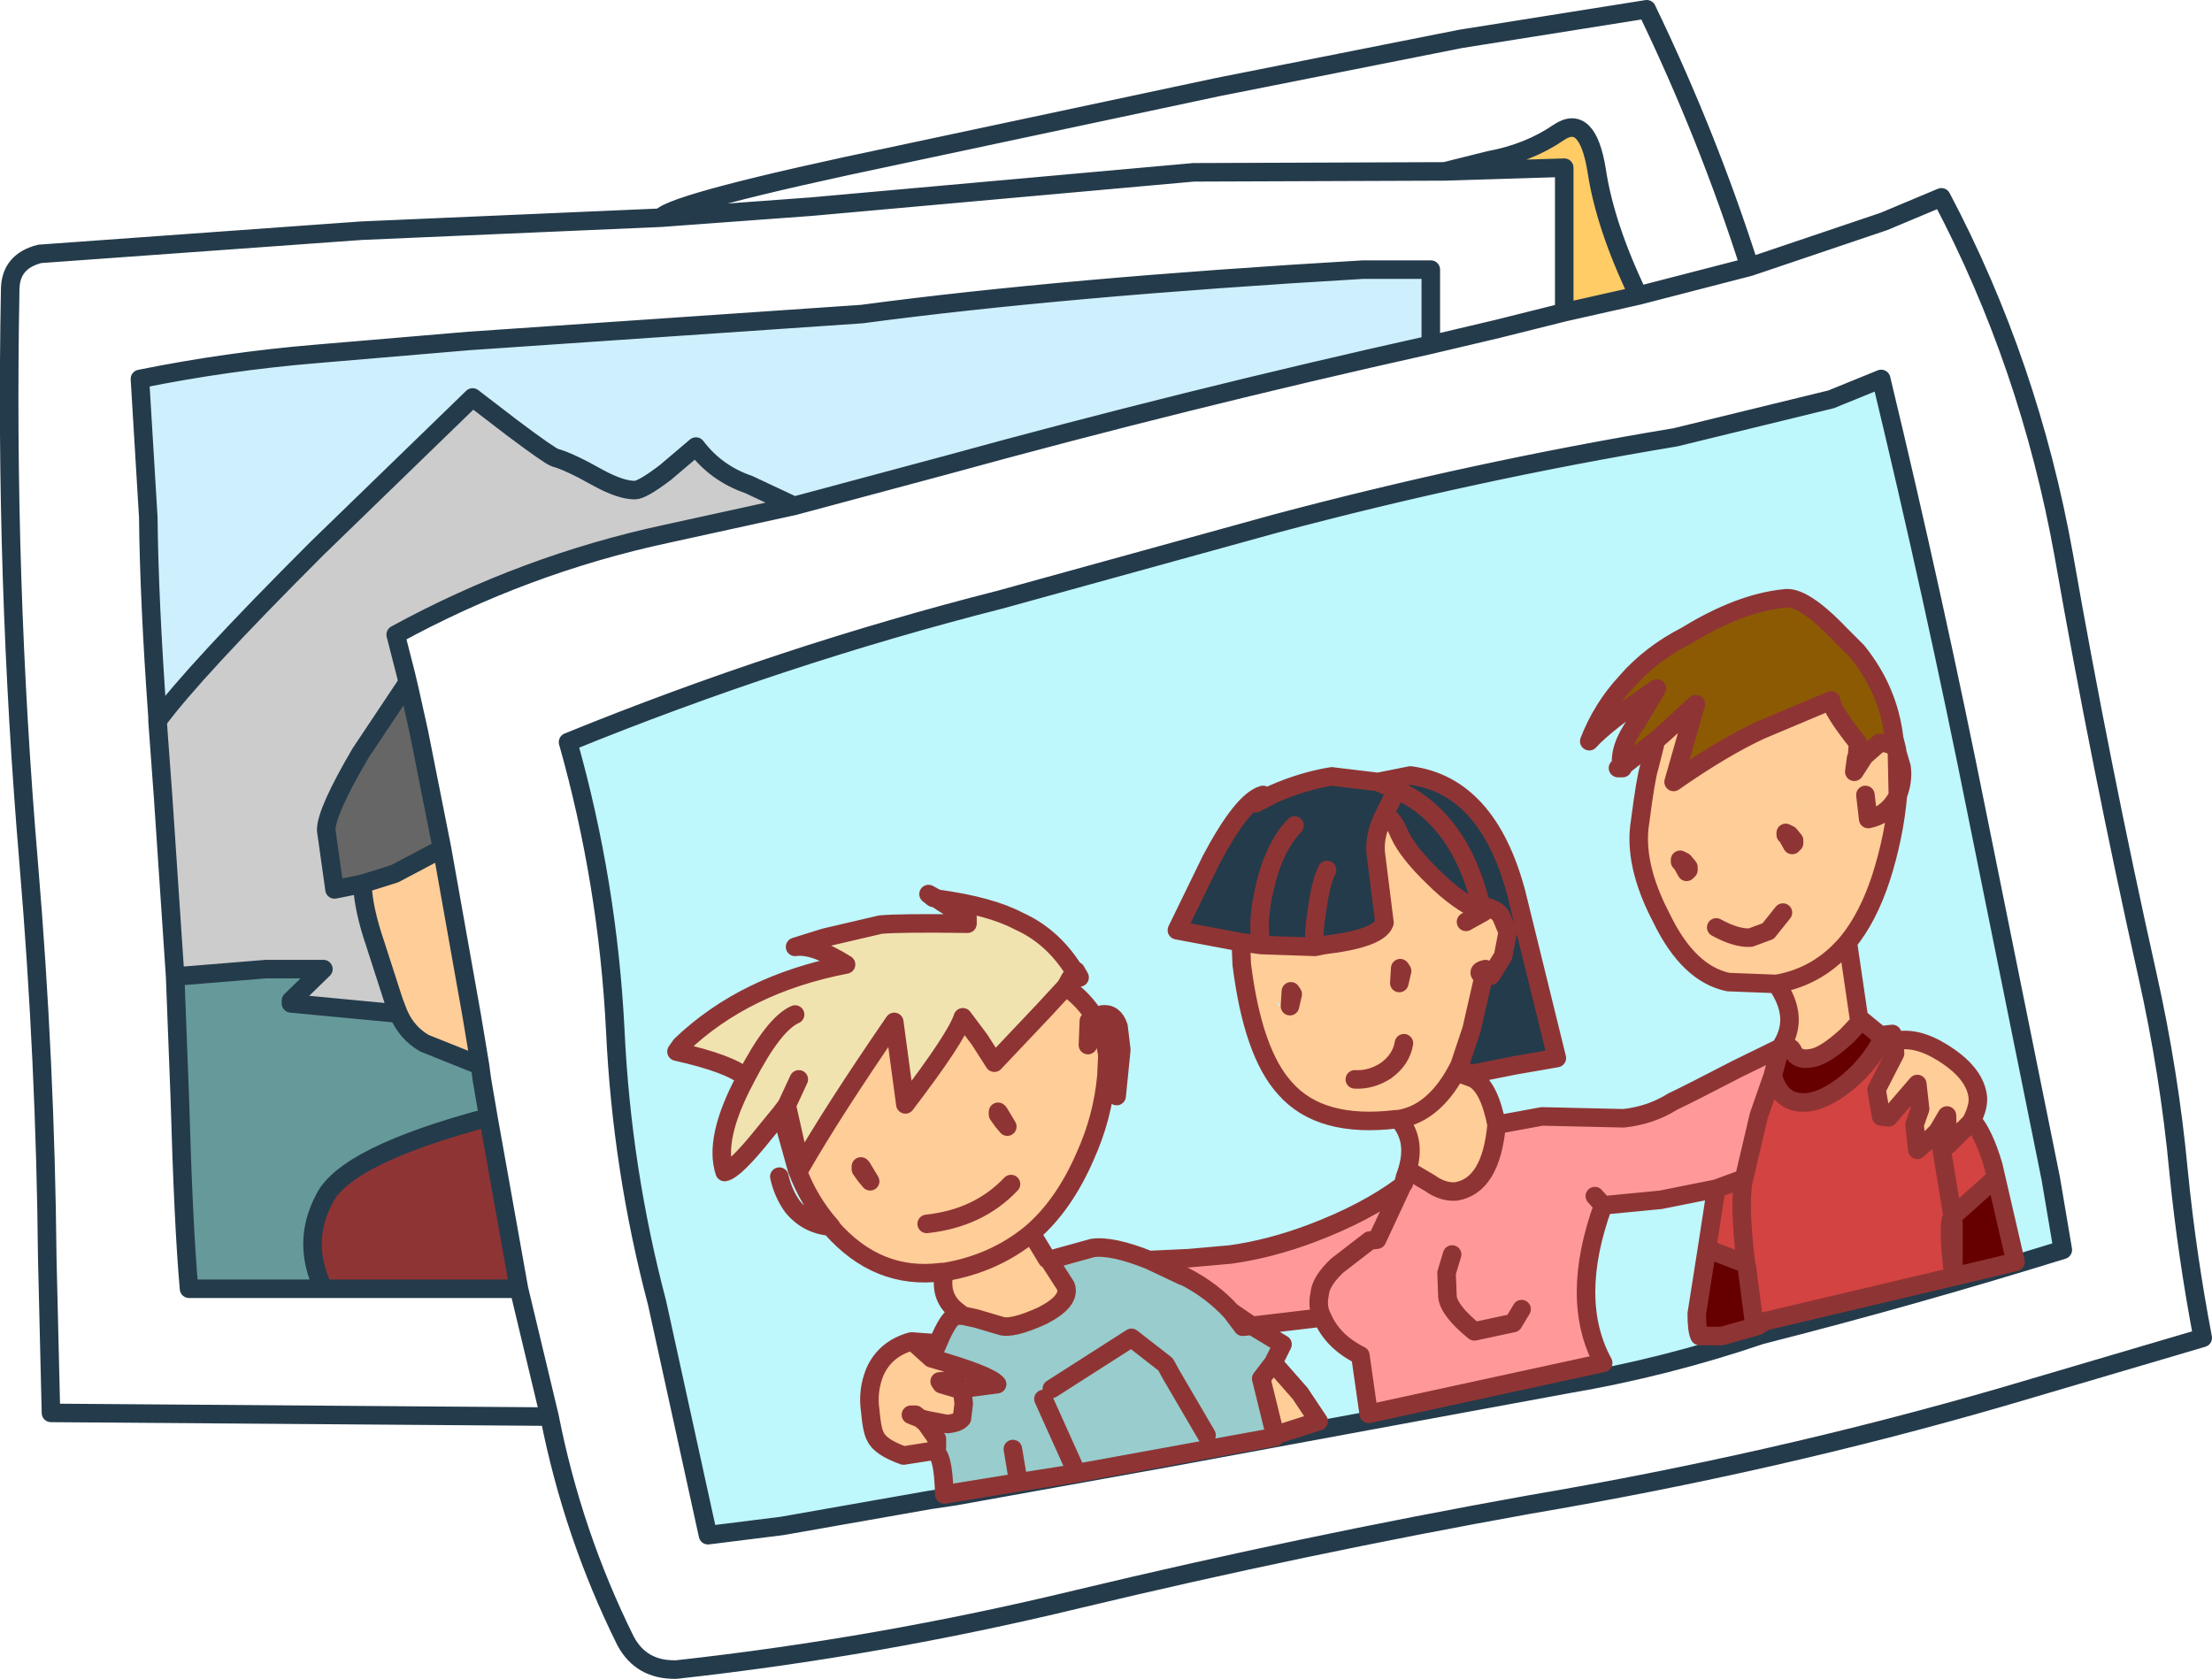
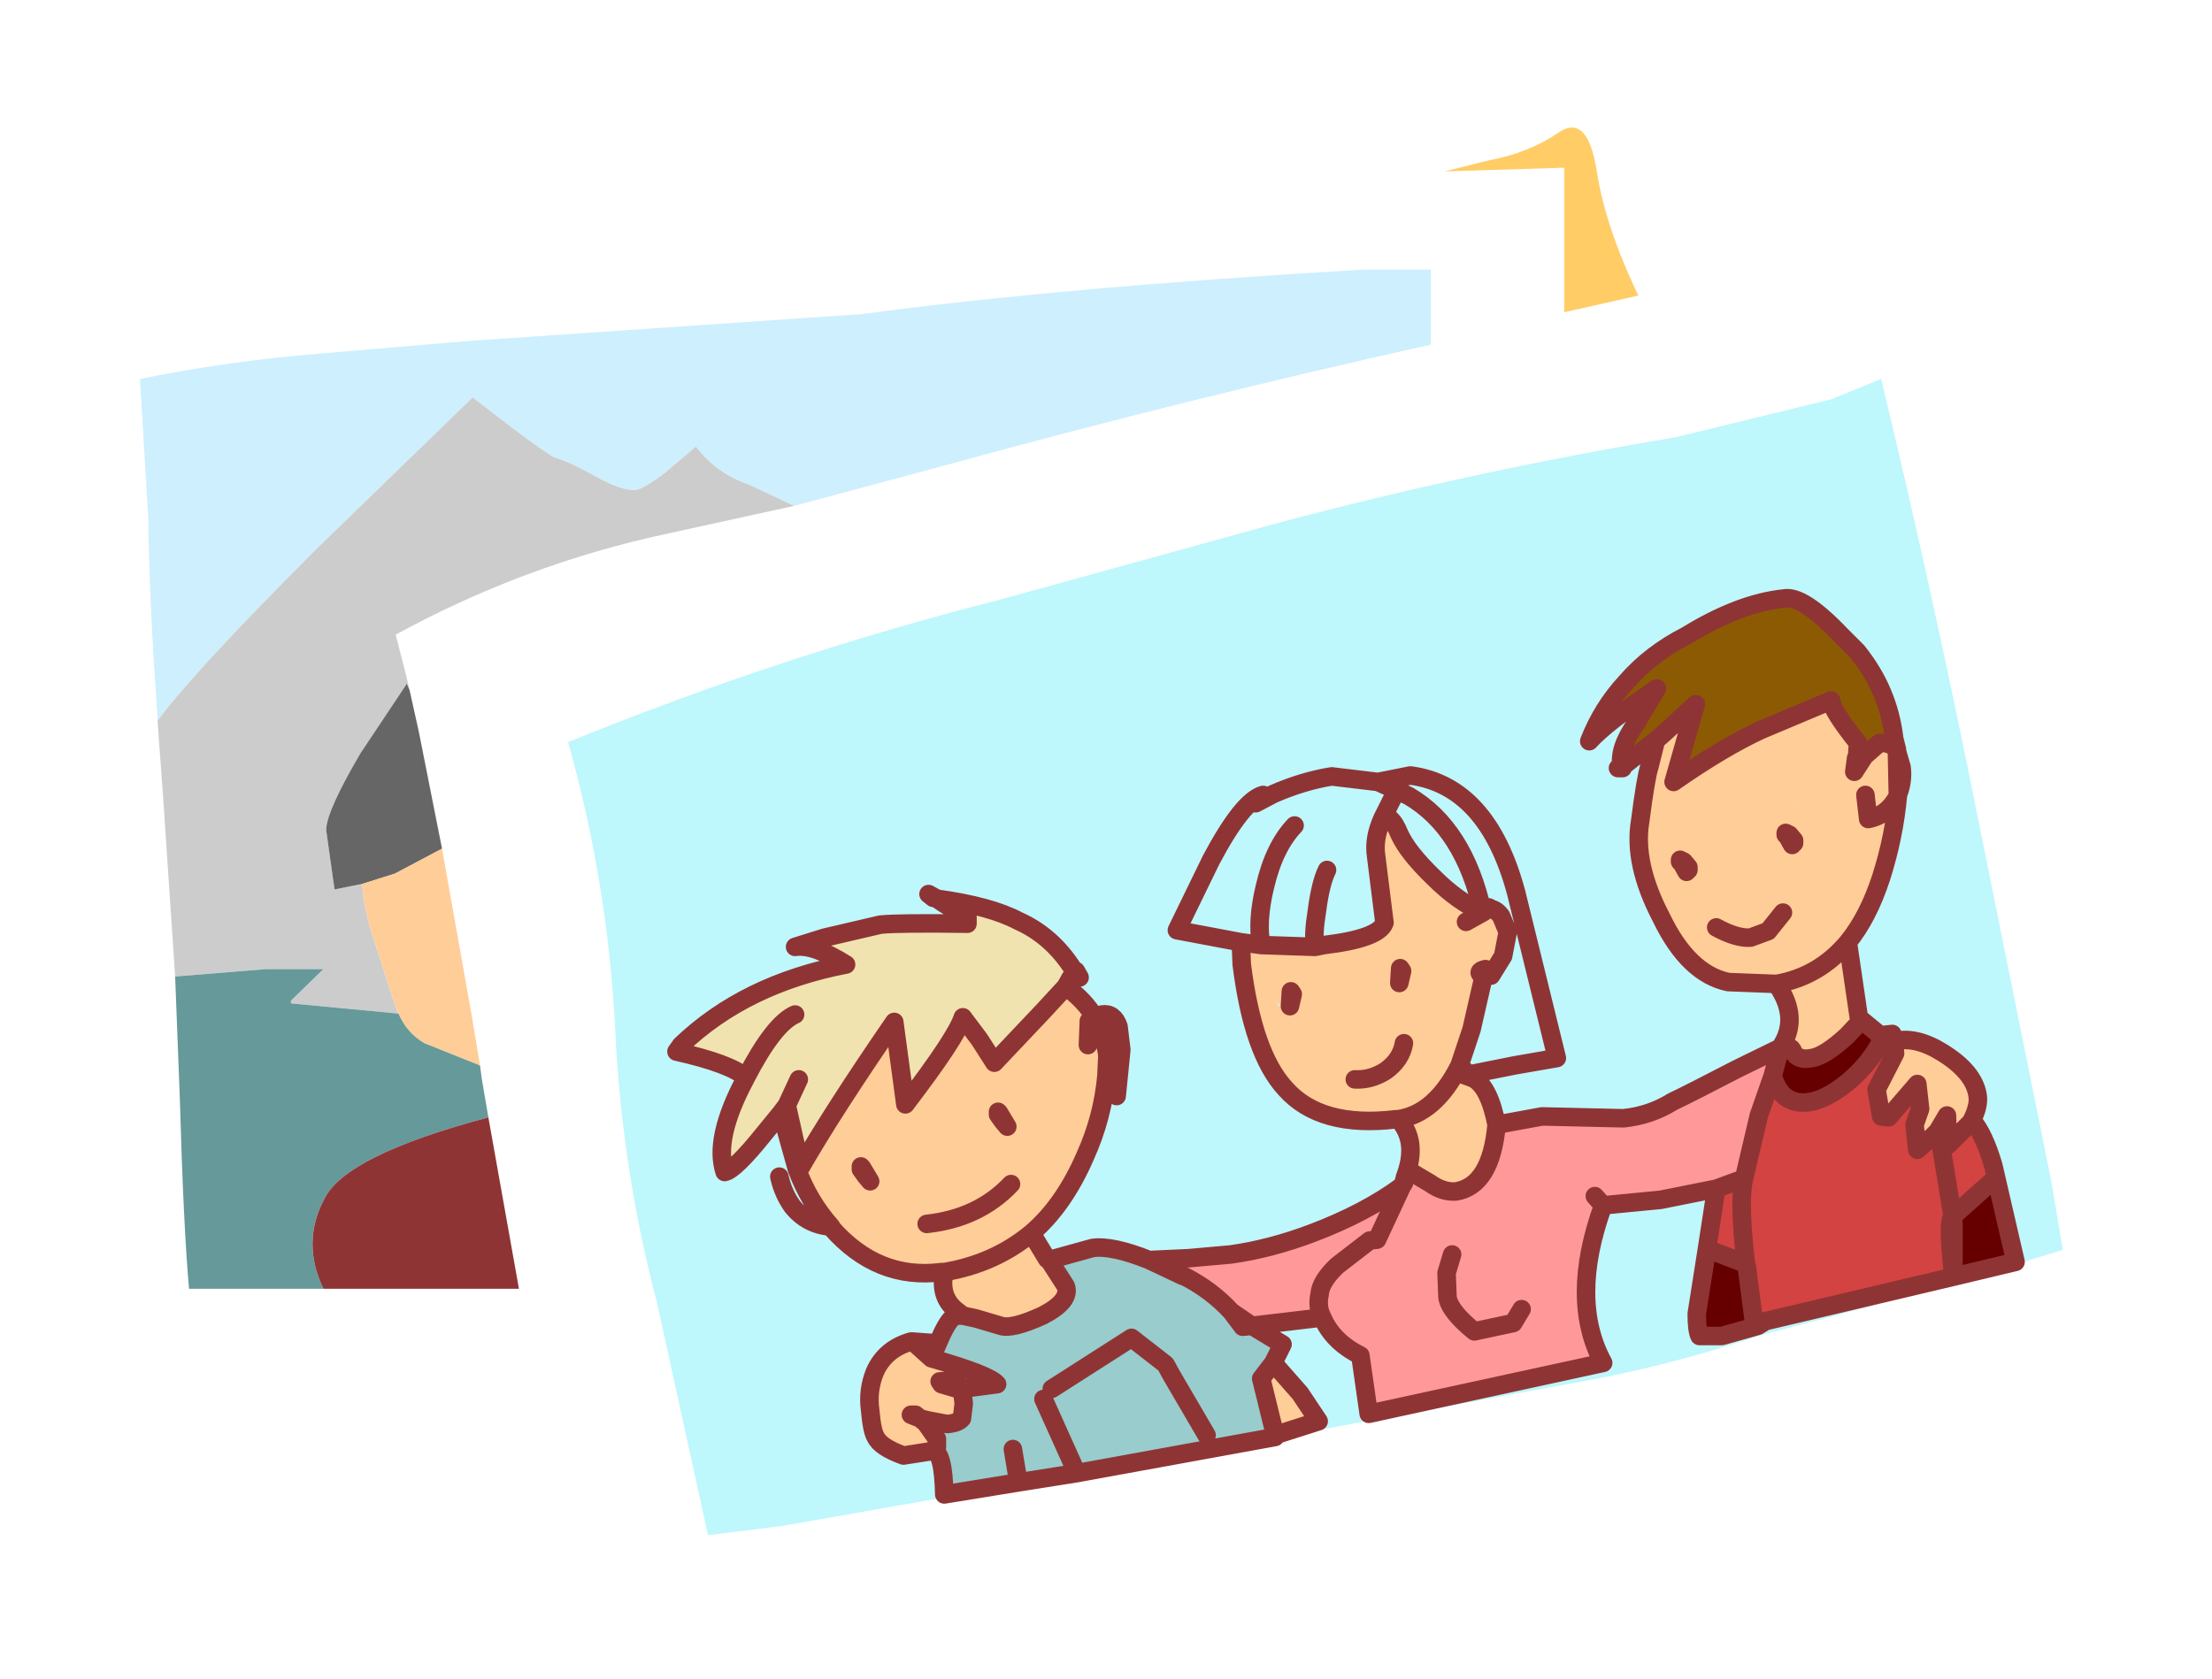
<svg xmlns="http://www.w3.org/2000/svg" height="90.6px" width="119.35px">
  <g transform="matrix(1.0, 0.0, 0.0, 1.0, 0.5, 0.5)">
    <path d="M83.6 6.65 Q85.15 5.6 85.65 8.7 86.1 11.7 87.9 15.45 L83.9 16.35 83.9 8.55 77.45 8.75 79.85 8.15 Q82.0 7.75 83.6 6.65" fill="#ffcc66" fill-rule="evenodd" stroke="none" />
    <path d="M8.0 38.4 L8.0 38.2 Q7.55 31.95 7.5 27.4 L7.05 19.95 Q11.75 19.0 16.55 18.6 L24.8 17.9 46.0 16.45 Q56.85 15.0 73.05 14.05 L76.7 14.05 76.7 18.1 Q63.45 21.05 50.55 24.6 L42.35 26.8 39.9 25.65 Q38.15 25.05 37.05 23.6 L35.4 25.0 Q34.15 25.95 33.75 25.95 33.0 25.95 31.8 25.3 30.2 24.4 29.45 24.2 29.15 24.1 27.15 22.6 L25.0 20.95 16.6 29.1 Q9.9 35.8 8.0 38.4" fill="#ceeffd" fill-rule="evenodd" stroke="none" />
    <path d="M8.0 38.4 Q9.9 35.8 16.6 29.1 L25.0 20.95 27.15 22.6 Q29.15 24.1 29.45 24.2 30.2 24.4 31.8 25.3 33.0 25.95 33.75 25.95 34.15 25.95 35.4 25.0 L37.05 23.6 Q38.15 25.05 39.9 25.65 L42.35 26.8 35.5 28.3 Q27.8 29.95 20.85 33.75 L21.4 35.9 21.6 36.75 21.45 36.4 18.95 40.15 Q17.1 43.3 17.1 44.3 L17.55 47.5 19.05 47.2 Q19.1 48.55 19.75 50.45 L20.75 53.55 21.0 54.2 15.2 53.65 15.2 53.5 16.95 51.8 13.85 51.8 8.95 52.2 8.3 42.5 8.0 38.4" fill="#cccccc" fill-rule="evenodd" stroke="none" />
    <path d="M21.6 36.75 L22.1 39.0 23.35 45.3 20.8 46.65 19.05 47.2 17.55 47.5 17.1 44.3 Q17.1 43.3 18.95 40.15 L21.45 36.4 21.6 36.75" fill="#666666" fill-rule="evenodd" stroke="none" />
    <path d="M19.05 47.2 L20.8 46.65 23.35 45.3 24.95 54.3 25.4 57.0 22.4 55.8 Q21.45 55.25 21.0 54.2 L20.75 53.55 19.75 50.45 Q19.1 48.55 19.05 47.2" fill="#ffcd98" fill-rule="evenodd" stroke="none" />
    <path d="M25.4 57.0 L25.5 57.75 25.85 59.8 Q18.15 61.85 17.0 64.2 15.75 66.55 16.95 69.05 L9.7 69.05 Q9.4 65.75 9.2 58.7 L8.95 52.2 13.85 51.8 16.95 51.8 15.2 53.5 15.2 53.65 21.0 54.2 Q21.45 55.25 22.4 55.8 L25.4 57.0" fill="#669999" fill-rule="evenodd" stroke="none" />
    <path d="M25.85 59.8 L27.5 69.05 16.95 69.05 Q15.75 66.55 17.0 64.2 18.15 61.85 25.85 59.8" fill="#8f3434" fill-rule="evenodd" stroke="none" />
    <path d="M101.0 19.95 Q103.85 31.8 106.2 43.55 L110.15 63.1 110.8 66.95 Q102.75 69.45 94.5 71.55 89.35 73.3 84.05 74.2 L73.2 76.2 62.65 78.15 51.0 80.25 49.65 80.45 41.7 81.85 37.7 82.35 34.95 69.8 Q33.05 62.6 32.7 55.15 32.3 47.15 30.15 39.55 41.7 34.85 53.5 31.85 L68.35 27.75 Q79.05 24.9 89.9 23.1 L98.3 21.05 101.0 19.95" fill="#bef7fc" fill-rule="evenodd" stroke="none" />
-     <path d="M88.35 0.0 Q91.65 6.85 93.9 13.9 L101.15 11.45 104.25 10.15 Q109.0 19.15 110.85 29.45 112.85 40.85 115.35 52.05 116.55 57.4 117.05 62.75 117.5 67.25 118.35 71.7 L107.5 74.9 Q95.25 78.45 82.0 80.7 69.75 82.9 57.65 85.8 46.9 88.4 36.0 89.6 34.1 89.65 33.25 88.05 30.4 82.3 29.15 75.95 L2.25 75.75 2.05 67.4 Q1.95 56.8 1.05 46.1 -0.25 30.7 0.05 15.15 0.05 13.6 1.65 13.2 L19.0 11.95 35.15 11.25 Q35.85 10.4 48.05 7.85 L65.2 4.2 78.3 1.6 88.35 0.0 M83.6 6.65 Q82.0 7.75 79.85 8.15 L77.45 8.75 83.9 8.55 83.9 16.35 87.9 15.45 Q86.1 11.7 85.65 8.7 85.15 5.6 83.6 6.65 M8.0 38.4 L8.0 38.2 Q7.55 31.95 7.5 27.4 L7.05 19.95 Q11.75 19.0 16.55 18.6 L24.8 17.9 46.0 16.45 Q56.85 15.0 73.05 14.05 L76.7 14.05 76.7 18.1 80.3 17.25 83.9 16.35 M101.0 19.95 Q103.85 31.8 106.2 43.55 L110.15 63.1 110.8 66.95 Q102.75 69.45 94.5 71.55 89.35 73.3 84.05 74.2 L73.2 76.2 62.65 78.15 51.0 80.25 49.65 80.45 41.7 81.85 37.7 82.35 34.95 69.8 Q33.05 62.6 32.7 55.15 32.3 47.15 30.15 39.55 41.7 34.85 53.5 31.85 L68.35 27.75 Q79.05 24.9 89.9 23.1 L98.3 21.05 101.0 19.95 M87.9 15.45 L93.9 13.9 M8.0 38.4 Q9.9 35.8 16.6 29.1 L25.0 20.95 27.15 22.6 Q29.15 24.1 29.45 24.2 30.2 24.4 31.8 25.3 33.0 25.95 33.75 25.95 34.15 25.95 35.4 25.0 L37.05 23.6 Q38.15 25.05 39.9 25.65 L42.35 26.8 50.55 24.6 Q63.45 21.05 76.7 18.1 M77.45 8.75 L63.9 8.8 43.3 10.65 35.15 11.25 M23.35 45.3 L22.1 39.0 21.6 36.75 21.45 36.4 18.95 40.15 Q17.1 43.3 17.1 44.3 L17.55 47.5 19.05 47.2 20.8 46.65 23.35 45.3 24.95 54.3 25.4 57.0 25.5 57.75 25.85 59.8 27.5 69.05 29.15 75.95 M21.6 36.75 L21.4 35.9 20.85 33.75 Q27.8 29.95 35.5 28.3 L42.35 26.8 M8.95 52.2 L13.85 51.8 16.95 51.8 15.2 53.5 15.2 53.65 21.0 54.2 20.75 53.55 19.75 50.45 Q19.1 48.55 19.05 47.2 M8.95 52.2 L8.3 42.5 8.0 38.4 M21.0 54.2 Q21.45 55.25 22.4 55.8 L25.4 57.0 M16.95 69.05 L9.7 69.05 Q9.4 65.75 9.2 58.7 L8.95 52.2 M25.85 59.8 Q18.15 61.85 17.0 64.2 15.75 66.55 16.95 69.05 L27.5 69.05" fill="none" stroke="#243b4b" stroke-linecap="round" stroke-linejoin="round" stroke-width="1.0" />
    <path d="M88.85 39.45 L89.25 39.1 91.0 37.5 89.8 41.7 Q92.45 39.85 94.5 38.9 L98.3 37.3 Q98.35 37.85 99.75 39.6 L99.7 40.35 99.65 40.4 99.55 41.15 100.1 40.3 100.9 39.6 Q101.5 39.55 101.85 39.95 L101.85 40.05 101.9 42.4 101.9 42.45 Q101.7 44.65 101.0 46.85 100.3 49.0 99.2 50.35 L99.8 54.45 99.95 54.55 99.15 55.4 Q97.95 56.5 97.25 56.6 96.5 56.75 96.25 56.25 96.1 55.85 95.55 56.05 96.65 54.45 95.35 52.6 L92.75 52.5 Q90.6 52.05 89.15 49.05 87.6 46.1 88.0 43.8 88.3 41.45 88.5 40.85 L88.85 39.45 M101.7 55.7 Q102.85 55.4 104.3 56.3 106.0 57.35 106.2 58.6 106.3 59.15 105.9 59.95 L105.8 60.1 104.6 61.3 104.55 59.7 104.05 60.55 103.75 60.85 102.95 61.55 102.8 60.2 103.1 59.35 102.95 58.0 101.4 59.8 101.0 59.75 100.75 58.3 101.75 56.35 101.7 55.8 101.7 55.7 M68.2 73.05 L69.65 74.7 70.65 76.2 68.3 76.95 67.6 74.1 67.55 73.9 68.2 73.05 M49.85 77.8 L48.25 78.05 Q47.0 77.6 46.75 77.05 46.55 76.75 46.45 75.6 46.3 74.55 46.7 73.55 47.25 72.3 48.65 71.9 L48.75 71.9 49.75 72.8 Q52.9 73.7 53.3 74.2 L51.4 74.45 51.5 75.25 51.4 76.05 Q51.2 76.3 50.6 76.35 L49.55 76.15 49.15 76.05 49.45 76.3 50.05 77.15 50.05 77.6 49.85 77.8 M51.45 70.5 L51.2 70.3 Q50.15 69.55 50.45 68.15 L50.3 68.15 Q46.85 68.6 44.35 65.75 L44.35 65.7 Q43.15 64.35 42.5 62.6 L42.7 62.5 Q44.45 59.45 47.75 54.65 L48.35 59.1 Q51.1 55.5 51.45 54.4 L52.35 55.6 53.15 56.85 55.8 54.05 57.0 52.75 Q58.0 53.45 58.6 54.45 L58.55 54.45 58.25 54.6 58.2 55.9 58.25 54.6 58.55 54.45 58.6 54.45 Q59.1 55.35 59.25 56.45 L59.2 57.55 Q59.0 59.8 58.05 61.9 56.9 64.55 55.15 66.05 L56.0 67.45 56.1 67.5 57.0 68.9 Q57.3 69.7 55.75 70.5 54.1 71.25 53.5 71.05 L52.15 70.65 51.45 70.5 M96.3 42.8 L96.3 42.9 96.35 42.95 96.3 42.8 M95.7 48.75 L94.9 49.75 93.95 50.1 Q93.2 50.15 92.1 49.55 93.2 50.15 93.95 50.1 L94.9 49.75 95.7 48.75 M90.3 46.15 L90.15 45.9 90.25 46.1 90.3 46.15 90.6 46.45 90.6 46.3 90.35 46.0 90.15 45.9 90.15 46.0 90.25 46.1 90.5 46.55 90.5 46.45 90.3 46.15 90.5 46.45 90.5 46.55 90.25 46.1 90.15 46.0 90.15 45.9 90.35 46.0 90.6 46.3 90.6 46.45 90.3 46.15 90.25 46.1 90.15 45.9 90.3 46.15 M95.95 44.65 L95.85 44.45 96.0 44.7 96.3 45.0 96.3 44.85 96.05 44.55 95.85 44.45 95.85 44.55 95.95 44.65 96.0 44.7 96.2 45.0 96.0 44.7 95.95 44.65 96.2 45.1 96.2 45.0 96.2 45.1 95.95 44.65 95.85 44.55 95.85 44.45 96.05 44.55 96.3 44.85 96.3 45.0 96.0 44.7 95.85 44.45 95.95 44.65 M100.15 42.4 L100.3 43.7 Q101.35 43.5 101.9 42.45 101.35 43.5 100.3 43.7 L100.15 42.4 M74.1 43.65 Q74.55 43.4 75.0 44.5 75.45 45.5 76.85 46.85 78.15 48.15 79.5 48.75 L78.6 49.25 79.5 48.75 79.8 48.55 79.95 48.55 Q80.25 48.6 80.5 48.95 L80.85 49.8 80.6 51.1 79.95 52.15 79.55 52.2 78.9 55.05 78.25 57.0 78.6 57.5 78.45 57.5 78.6 57.55 79.0 57.7 Q79.85 58.15 80.25 60.2 79.95 63.5 78.05 63.8 77.35 63.85 76.65 63.35 L75.55 62.7 75.4 63.05 75.3 63.05 Q76.05 61.1 74.95 59.9 76.95 59.6 78.25 57.0 76.95 59.6 74.95 59.9 L74.85 59.9 Q70.75 60.4 68.85 58.25 67.1 56.35 66.5 51.55 L66.45 50.35 67.55 50.5 70.45 50.6 70.95 50.5 Q73.9 50.15 74.2 49.3 L73.75 45.7 Q73.6 44.75 74.1 43.65 M75.15 51.9 L75.05 51.75 75.0 52.55 75.15 51.9 M79.55 52.2 L79.65 51.8 Q79.2 51.9 79.4 52.1 L79.55 52.2 M75.25 55.8 Q75.1 56.7 74.25 57.3 73.45 57.8 72.6 57.75 73.45 57.8 74.25 57.3 75.1 56.7 75.25 55.8 M99.2 50.35 Q97.65 52.2 95.35 52.6 97.65 52.2 99.2 50.35 M46.2 62.95 L46.0 62.5 45.95 62.45 45.95 62.6 46.2 62.95 46.45 63.25 46.0 62.5 46.45 63.25 46.2 62.95 45.95 62.6 45.95 62.45 46.0 62.5 46.2 62.95 M46.5 63.15 L46.55 63.2 46.6 63.25 46.8 63.05 46.5 63.15 M46.95 63.05 L46.8 63.05 46.95 63.2 46.95 63.05 M48.9 75.85 L48.65 75.85 49.15 76.05 48.9 75.85 M69.15 53.0 L69.1 53.8 69.25 53.15 69.15 53.0 69.25 53.15 69.1 53.8 69.15 53.0 M68.4 53.55 L68.45 53.75 68.6 53.8 68.4 53.55 M53.6 60.0 L53.4 59.55 53.35 59.5 53.35 59.65 53.6 60.0 53.85 60.3 53.4 59.55 53.85 60.3 53.6 60.0 53.35 59.65 53.35 59.5 53.4 59.55 53.6 60.0 M51.4 74.45 L51.35 74.4 Q51.05 73.95 50.2 74.05 L50.3 74.2 51.15 74.45 51.4 74.45 M55.15 66.05 Q53.15 67.7 50.45 68.15 53.15 67.7 55.15 66.05 M54.05 63.4 Q52.3 65.25 49.5 65.55 52.3 65.25 54.05 63.4" fill="#ffcd98" fill-rule="evenodd" stroke="none" />
-     <path d="M74.1 43.65 L74.85 42.15 75.5 42.45 Q78.5 44.2 79.5 48.75 78.5 44.2 75.5 42.45 L74.85 42.15 74.1 43.65 Q73.6 44.75 73.75 45.7 L74.2 49.3 Q73.9 50.15 70.95 50.5 L70.45 50.6 Q70.35 49.9 70.55 48.7 70.75 47.15 71.1 46.45 70.75 47.15 70.55 48.7 70.35 49.9 70.45 50.6 L67.55 50.5 66.45 50.35 63.0 49.7 64.85 45.9 Q66.55 42.7 67.65 42.4 L67.25 42.85 68.2 42.35 Q69.8 41.65 71.35 41.4 L73.85 41.7 75.6 41.35 Q79.75 41.9 81.3 47.65 L83.5 56.6 81.2 57.0 78.95 57.45 78.9 57.5 78.8 57.5 78.75 57.5 78.25 57.0 78.9 55.05 79.55 52.2 79.95 52.15 80.6 51.1 80.85 49.8 80.5 48.95 Q80.25 48.6 79.95 48.55 79.7 48.3 79.5 48.75 78.15 48.15 76.85 46.85 75.45 45.5 75.0 44.5 74.55 43.4 74.1 43.65 M74.85 42.15 L73.85 41.7 74.85 42.15 M69.35 44.05 Q68.25 45.2 67.75 47.35 67.3 49.2 67.55 50.5 67.3 49.2 67.75 47.35 68.25 45.2 69.35 44.05" fill="#243b4b" fill-rule="evenodd" stroke="none" />
    <path d="M39.75 57.65 Q38.9 56.9 36.0 56.25 L36.25 55.9 Q39.7 52.6 45.15 51.55 43.4 50.45 42.4 50.6 L44.0 50.1 47.0 49.4 Q47.95 49.3 51.7 49.35 L51.7 49.0 Q50.6 48.4 50.05 48.0 52.95 48.4 54.45 49.2 56.25 50.0 57.4 51.8 L57.55 51.9 57.25 52.3 57.0 52.75 55.8 54.05 53.15 56.85 52.35 55.6 51.45 54.4 Q51.1 55.5 48.35 59.1 L47.75 54.65 Q44.45 59.45 42.7 62.5 L41.95 59.15 41.65 59.55 40.75 60.65 Q39.15 62.65 38.6 62.75 38.0 60.95 39.7 57.75 L39.75 57.65 Q41.25 54.75 42.4 54.25 41.25 54.75 39.75 57.65 M42.6 57.75 L41.95 59.15 42.6 57.75" fill="#f0e3b0" fill-rule="evenodd" stroke="none" />
    <path d="M88.85 39.45 L87.0 40.9 Q86.8 39.9 87.8 38.5 L88.9 36.65 Q86.15 38.5 85.25 39.5 85.95 37.7 87.25 36.3 88.55 34.8 90.5 33.8 93.35 32.05 95.75 31.8 96.75 31.6 98.8 33.75 L99.7 34.65 Q101.4 36.75 101.7 39.35 L101.85 39.95 Q101.5 39.55 100.9 39.6 L100.1 40.3 99.55 41.15 99.65 40.4 99.7 40.35 99.75 39.6 Q98.35 37.85 98.3 37.3 L94.5 38.9 Q92.45 39.85 89.8 41.7 L91.0 37.5 89.25 39.1 88.85 39.45" fill="#8c5a03" fill-rule="evenodd" stroke="none" />
    <path d="M92.1 63.65 L89.1 64.25 86.0 64.55 Q84.15 69.65 86.0 73.05 L73.35 75.8 72.9 72.65 Q71.4 71.9 70.85 70.6 L67.05 71.05 65.95 70.3 67.05 71.05 66.55 71.1 65.95 70.3 Q64.9 69.15 63.45 68.4 L63.3 68.35 61.5 67.5 63.65 67.4 65.9 67.2 Q68.05 66.9 70.3 66.05 73.2 64.95 75.15 63.5 L75.25 63.35 75.25 63.25 75.3 63.1 75.3 63.05 75.4 63.05 75.55 62.7 76.65 63.35 Q77.35 63.85 78.05 63.8 79.95 63.5 80.25 60.2 L82.7 59.75 87.1 59.85 Q88.55 59.7 89.75 58.95 90.7 58.5 93.2 57.2 L95.55 56.05 95.15 57.55 94.4 59.7 93.6 63.1 92.1 63.65 M86.0 64.55 L85.55 64.05 86.0 64.55 M81.6 70.15 L81.15 70.9 79.05 71.35 Q77.7 70.25 77.6 69.5 L77.55 68.2 77.85 67.2 77.55 68.2 77.6 69.5 Q77.7 70.25 79.05 71.35 L81.15 70.9 81.6 70.15 M70.85 70.6 Q70.55 70.05 70.7 69.35 70.75 68.65 71.65 67.8 L73.4 66.45 73.8 66.4 75.15 63.5 73.8 66.4 73.4 66.45 71.65 67.8 Q70.75 68.65 70.7 69.35 70.55 70.05 70.85 70.6" fill="#ff9999" fill-rule="evenodd" stroke="none" />
    <path d="M67.05 71.05 L68.7 72.05 68.25 72.95 68.2 73.05 67.55 73.9 67.6 74.1 68.3 76.95 68.3 77.05 57.6 79.0 54.45 79.5 50.45 80.15 Q50.4 77.85 49.85 77.8 L50.05 77.6 50.05 77.15 49.45 76.3 49.15 76.05 49.55 76.15 50.6 76.35 Q51.2 76.3 51.4 76.05 L51.5 75.25 51.4 74.45 53.3 74.2 Q52.9 73.7 49.75 72.8 L50.1 72.0 Q50.7 70.55 51.1 70.5 L51.15 70.5 51.45 70.5 52.15 70.65 53.5 71.05 Q54.1 71.25 55.75 70.5 57.3 69.7 57.0 68.9 L56.1 67.5 58.45 66.85 Q59.5 66.7 61.5 67.5 L63.3 68.35 63.45 68.4 Q64.9 69.15 65.95 70.3 L66.55 71.1 67.05 71.05 M64.6 76.95 L62.7 73.7 62.4 73.15 62.35 73.1 60.55 71.7 56.25 74.45 60.55 71.7 62.35 73.1 62.4 73.15 62.7 73.7 64.6 76.95 M57.6 79.0 L55.8 75.0 57.6 79.0 M54.45 79.5 L54.15 77.7 54.45 79.5" fill="#99cccc" fill-rule="evenodd" stroke="none" />
    <path d="M101.1 55.5 L101.15 55.55 101.4 55.65 101.5 55.85 101.6 55.7 101.7 55.8 101.75 56.35 100.75 58.3 101.0 59.75 101.4 59.8 102.95 58.0 103.1 59.35 102.8 60.2 102.95 61.55 103.75 60.85 104.05 60.55 104.25 61.45 Q104.5 61.3 104.6 61.3 L105.8 60.1 105.9 59.95 Q106.55 60.7 107.05 62.4 L107.2 63.05 104.85 65.15 104.9 65.55 104.9 68.4 94.75 70.8 94.15 70.95 93.75 67.85 93.7 67.7 91.6 66.9 92.1 63.65 93.6 63.1 94.4 59.7 95.15 57.55 Q95.55 59.0 96.8 59.0 97.85 59.0 99.2 57.9 100.45 56.85 101.1 55.5 M93.6 63.1 Q93.3 64.25 93.7 67.7 93.3 64.25 93.6 63.1 M104.25 61.45 L104.85 65.1 104.85 65.15 Q104.55 65.4 104.9 68.4 104.55 65.4 104.85 65.15 L104.85 65.1 104.25 61.45" fill="#d34341" fill-rule="evenodd" stroke="none" />
    <path d="M99.95 54.55 L101.1 55.5 Q100.45 56.85 99.2 57.9 97.85 59.0 96.8 59.0 95.55 59.0 95.15 57.55 L95.55 56.05 Q96.1 55.85 96.25 56.25 96.5 56.75 97.25 56.6 97.95 56.5 99.15 55.4 L99.95 54.55 M107.2 63.05 L108.25 67.6 104.9 68.4 104.9 65.55 104.85 65.15 107.2 63.05 M94.35 71.05 L93.65 71.25 92.4 71.6 91.2 71.6 Q91.05 71.3 91.05 70.4 L91.6 66.9 93.7 67.7 93.75 67.85 94.15 70.95 94.35 71.05" fill="#660000" fill-rule="evenodd" stroke="none" />
-     <path d="M101.85 39.95 L101.7 39.35 Q101.4 36.75 99.7 34.65 L98.8 33.75 Q96.75 31.6 95.75 31.8 93.35 32.05 90.5 33.8 88.55 34.8 87.25 36.3 85.95 37.7 85.25 39.5 86.15 38.5 88.9 36.65 L87.8 38.5 Q86.8 39.9 87.0 40.9 L88.85 39.45 89.25 39.1 91.0 37.5 89.8 41.7 Q92.45 39.85 94.5 38.9 L98.3 37.3 Q98.35 37.85 99.75 39.6 L99.7 40.35 99.65 40.4 99.55 41.15 100.1 40.3 100.9 39.6 Q101.5 39.55 101.85 39.95 L101.85 40.05 102.1 40.9 Q102.2 41.65 101.9 42.4 L101.9 42.45 Q101.7 44.65 101.0 46.85 100.3 49.0 99.2 50.35 L99.8 54.45 99.95 54.55 101.1 55.5 101.15 55.55 101.4 55.65 101.15 55.35 101.6 55.3 101.65 55.7 101.7 55.7 Q102.85 55.4 104.3 56.3 106.0 57.35 106.2 58.6 106.3 59.15 105.9 59.95 106.55 60.7 107.05 62.4 L107.2 63.05 108.25 67.6 104.9 68.4 94.75 70.8 94.35 71.05 93.65 71.25 92.4 71.6 91.2 71.6 Q91.05 71.3 91.05 70.4 L91.6 66.9 92.1 63.65 89.1 64.25 86.0 64.55 Q84.15 69.65 86.0 73.05 L73.35 75.8 72.9 72.65 Q71.4 71.9 70.85 70.6 L67.05 71.05 68.7 72.05 68.25 72.95 68.2 73.05 69.65 74.7 70.65 76.2 68.3 76.95 68.3 77.05 57.6 79.0 54.45 79.5 50.45 80.15 Q50.4 77.85 49.85 77.8 L48.25 78.05 Q47.0 77.6 46.75 77.05 46.55 76.75 46.45 75.6 46.3 74.55 46.7 73.55 47.25 72.3 48.65 71.9 L48.75 71.9 50.1 72.0 Q50.7 70.55 51.1 70.5 L51.15 70.5 51.45 70.5 51.2 70.3 Q50.15 69.55 50.45 68.15 L50.3 68.15 Q46.85 68.6 44.35 65.75 L44.35 65.7 Q43.05 65.6 42.25 64.6 41.75 63.9 41.55 63.0 M96.2 45.0 L96.0 44.7 95.95 44.65 96.2 45.1 96.2 45.0 M95.95 44.65 L95.85 44.55 95.85 44.45 96.05 44.55 96.3 44.85 96.3 45.0 96.0 44.7 95.85 44.45 95.95 44.65 M90.35 46.0 L90.6 46.3 90.6 46.45 90.3 46.15 90.5 46.45 90.5 46.55 90.25 46.1 90.15 46.0 90.15 45.9 90.35 46.0 M90.3 46.15 L90.25 46.1 90.15 45.9 90.3 46.15 M92.1 49.55 Q93.2 50.15 93.95 50.1 L94.9 49.75 95.7 48.75 M101.9 42.4 L101.85 40.05 M101.9 42.45 Q101.35 43.5 100.3 43.7 L100.15 42.4 M79.5 48.75 Q78.5 44.2 75.5 42.45 L74.85 42.15 74.1 43.65 Q74.55 43.4 75.0 44.5 75.45 45.5 76.85 46.85 78.15 48.15 79.5 48.75 79.7 48.3 79.95 48.55 80.25 48.6 80.5 48.95 L80.85 49.8 80.6 51.1 79.95 52.15 79.55 52.2 78.9 55.05 78.25 57.0 78.75 57.5 78.8 57.5 78.85 57.5 78.9 57.5 78.95 57.45 81.2 57.0 83.5 56.6 81.3 47.65 Q79.75 41.9 75.6 41.35 L73.85 41.7 74.85 42.15 M73.85 41.7 L71.35 41.4 Q69.8 41.65 68.2 42.35 L67.25 42.85 67.65 42.4 Q66.55 42.7 64.85 45.9 L63.0 49.7 66.45 50.35 67.55 50.5 Q67.3 49.2 67.75 47.35 68.25 45.2 69.35 44.05 M70.45 50.6 L70.95 50.5 Q73.9 50.15 74.2 49.3 L73.75 45.7 Q73.6 44.75 74.1 43.65 M70.45 50.6 Q70.35 49.9 70.55 48.7 70.75 47.15 71.1 46.45 M79.5 48.75 L78.6 49.25 M79.95 48.55 L79.8 48.55 79.5 48.75 M79.55 52.2 L79.4 52.1 Q79.2 51.9 79.65 51.8 L79.55 52.2 M75.15 51.9 L75.0 52.55 75.05 51.75 75.15 51.9 M95.55 56.05 Q96.65 54.45 95.35 52.6 L92.75 52.5 Q90.6 52.05 89.15 49.05 87.6 46.1 88.0 43.8 88.3 41.45 88.5 40.85 L88.85 39.45 M87.0 40.9 L87.05 40.95 86.8 40.95 87.0 40.9 M85.55 64.05 L86.0 64.55 M80.25 60.2 L82.7 59.75 87.1 59.85 Q88.55 59.7 89.75 58.95 90.7 58.5 93.2 57.2 L95.55 56.05 Q96.1 55.85 96.25 56.25 96.5 56.75 97.25 56.6 97.95 56.5 99.15 55.4 L99.95 54.55 M78.6 57.55 L78.6 57.5 78.45 57.5 78.6 57.55 79.0 57.7 78.9 57.65 78.8 57.5 M78.75 57.5 L78.6 57.5 78.25 57.0 Q76.95 59.6 74.95 59.9 76.05 61.1 75.3 63.05 L75.4 63.05 75.55 62.7 76.65 63.35 Q77.35 63.85 78.05 63.8 79.95 63.5 80.25 60.2 79.85 58.15 79.0 57.7 M72.6 57.75 Q73.45 57.8 74.25 57.3 75.1 56.7 75.25 55.8 M66.45 50.35 L66.5 51.55 Q67.1 56.35 68.85 58.25 70.75 60.4 74.85 59.9 L74.95 59.9 M75.3 63.05 L75.3 63.1 75.25 63.25 75.25 63.35 75.15 63.5 73.8 66.4 73.4 66.45 71.65 67.8 Q70.75 68.65 70.7 69.35 70.55 70.05 70.85 70.6 M77.85 67.2 L77.55 68.2 77.6 69.5 Q77.7 70.25 79.05 71.35 L81.15 70.9 81.6 70.15 M75.15 63.5 Q73.2 64.95 70.3 66.05 68.05 66.9 65.9 67.2 L63.65 67.4 61.5 67.5 63.3 68.35 63.45 68.4 Q64.9 69.15 65.95 70.3 L67.05 71.05 66.55 71.1 65.95 70.3 M101.7 55.8 L101.65 55.7 101.6 55.7 101.7 55.8 101.75 56.35 100.75 58.3 101.0 59.75 101.4 59.8 102.95 58.0 103.1 59.35 102.8 60.2 102.95 61.55 103.75 60.85 104.05 60.55 104.55 59.7 104.6 61.3 105.8 60.1 105.9 59.95 M101.6 55.7 L101.5 55.85 101.4 55.65 101.6 55.7 M104.05 60.55 L104.25 61.45 Q104.5 61.3 104.6 61.3 M95.55 56.05 L95.15 57.55 Q95.55 59.0 96.8 59.0 97.85 59.0 99.2 57.9 100.45 56.85 101.1 55.5 M92.1 63.65 L93.6 63.1 94.4 59.7 95.15 57.55 M91.6 66.9 L93.7 67.7 Q93.3 64.25 93.6 63.1 M93.7 67.7 L93.75 67.85 94.15 70.95 94.75 70.8 M104.9 68.4 Q104.55 65.4 104.85 65.15 L104.85 65.1 104.25 61.45 M107.2 63.05 L104.85 65.15 104.9 65.55 104.9 68.4 M95.35 52.6 Q97.65 52.2 99.2 50.35 M57.0 52.75 L57.25 52.3 57.55 51.9 57.4 51.8 Q56.25 50.0 54.45 49.2 52.95 48.4 50.05 48.0 50.6 48.4 51.7 49.0 L51.7 49.35 Q47.95 49.3 47.0 49.4 L44.0 50.1 42.4 50.6 Q43.4 50.45 45.15 51.55 39.7 52.6 36.25 55.9 L36.0 56.25 Q38.9 56.9 39.75 57.65 41.25 54.75 42.4 54.25 M49.85 47.95 L49.6 47.75 50.05 48.0 49.85 47.95 M39.75 57.65 L39.7 57.75 Q38.0 60.95 38.6 62.75 39.15 62.65 40.75 60.65 L41.65 59.55 41.95 59.15 42.6 57.75 M42.5 62.6 Q43.15 64.35 44.35 65.7 M41.65 59.55 L42.5 62.6 M41.95 59.15 L42.7 62.5 Q44.45 59.45 47.75 54.65 L48.35 59.1 Q51.1 55.5 51.45 54.4 L52.35 55.6 53.15 56.85 55.8 54.05 57.0 52.75 Q58.0 53.45 58.6 54.45 L58.95 54.25 Q59.6 54.15 59.85 54.9 L60.0 56.15 59.75 58.65 59.2 57.55 Q59.0 59.8 58.05 61.9 56.9 64.55 55.15 66.05 L56.0 67.45 56.1 67.5 58.45 66.85 Q59.5 66.7 61.5 67.5 M46.0 62.5 L46.45 63.25 46.2 62.95 45.95 62.6 45.95 62.45 46.0 62.5 46.2 62.95 M48.9 75.85 L48.65 75.85 49.15 76.05 48.9 75.85 M69.15 53.0 L69.25 53.15 69.1 53.8 69.15 53.0 M58.2 55.9 L58.25 54.6 58.55 54.45 58.6 54.45 Q59.1 55.35 59.25 56.45 L59.2 57.55 M57.25 52.3 L57.75 52.25 57.55 51.9 M53.4 59.55 L53.85 60.3 53.6 60.0 53.35 59.65 53.35 59.5 53.4 59.55 53.6 60.0 M56.1 67.5 L57.0 68.9 Q57.3 69.7 55.75 70.5 54.1 71.25 53.5 71.05 L52.15 70.65 51.45 70.5 M50.1 72.0 L49.75 72.8 Q52.9 73.7 53.3 74.2 L51.4 74.45 51.5 75.25 51.4 76.05 Q51.2 76.3 50.6 76.35 L49.55 76.15 49.15 76.05 49.45 76.3 50.05 77.15 50.05 77.6 49.85 77.8 M51.4 74.45 L51.35 74.4 Q51.05 73.95 50.2 74.05 L50.3 74.2 51.15 74.45 51.4 74.45 M50.45 68.15 Q53.15 67.7 55.15 66.05 M56.25 74.45 L60.55 71.7 62.35 73.1 62.4 73.15 62.7 73.7 64.6 76.95 M68.2 73.05 L67.55 73.9 67.6 74.1 68.3 76.95 M49.5 65.55 Q52.3 65.25 54.05 63.4 M49.75 72.8 L48.75 71.9 M54.15 77.7 L54.45 79.5 M55.8 75.0 L57.6 79.0 M67.55 50.5 L70.45 50.6" fill="none" stroke="#8f3434" stroke-linecap="round" stroke-linejoin="round" stroke-width="1.0" />
+     <path d="M101.85 39.95 L101.7 39.35 Q101.4 36.75 99.7 34.65 L98.8 33.75 Q96.75 31.6 95.75 31.8 93.35 32.05 90.5 33.8 88.55 34.8 87.25 36.3 85.95 37.7 85.25 39.5 86.15 38.5 88.9 36.65 L87.8 38.5 Q86.8 39.9 87.0 40.9 L88.85 39.45 89.25 39.1 91.0 37.5 89.8 41.7 Q92.45 39.85 94.5 38.9 L98.3 37.3 Q98.35 37.85 99.75 39.6 L99.7 40.35 99.65 40.4 99.55 41.15 100.1 40.3 100.9 39.6 Q101.5 39.55 101.85 39.95 L101.85 40.05 102.1 40.9 Q102.2 41.65 101.9 42.4 L101.9 42.45 Q101.7 44.65 101.0 46.85 100.3 49.0 99.2 50.35 L99.8 54.45 99.95 54.55 101.1 55.5 101.15 55.55 101.4 55.65 101.15 55.35 101.6 55.3 101.65 55.7 101.7 55.7 Q102.85 55.4 104.3 56.3 106.0 57.35 106.2 58.6 106.3 59.15 105.9 59.95 106.55 60.7 107.05 62.4 L107.2 63.05 108.25 67.6 104.9 68.4 94.75 70.8 94.35 71.05 93.65 71.25 92.4 71.6 91.2 71.6 Q91.05 71.3 91.05 70.4 L91.6 66.9 92.1 63.65 89.1 64.25 86.0 64.55 Q84.15 69.65 86.0 73.05 L73.35 75.8 72.9 72.65 Q71.4 71.9 70.85 70.6 L67.05 71.05 68.7 72.05 68.25 72.95 68.2 73.05 69.65 74.7 70.65 76.2 68.3 76.95 68.3 77.05 57.6 79.0 54.45 79.5 50.45 80.15 Q50.4 77.85 49.85 77.8 L48.25 78.05 Q47.0 77.6 46.75 77.05 46.55 76.75 46.45 75.6 46.3 74.55 46.7 73.55 47.25 72.3 48.65 71.9 L48.75 71.9 50.1 72.0 Q50.7 70.55 51.1 70.5 L51.15 70.5 51.45 70.5 51.2 70.3 Q50.15 69.55 50.45 68.15 L50.3 68.15 Q46.85 68.6 44.35 65.75 L44.35 65.7 Q43.05 65.6 42.25 64.6 41.75 63.9 41.55 63.0 M96.2 45.0 L96.0 44.7 95.95 44.65 96.2 45.1 96.2 45.0 M95.95 44.65 L95.85 44.55 95.85 44.45 96.05 44.55 96.3 44.85 96.3 45.0 96.0 44.7 95.85 44.45 95.95 44.65 M90.35 46.0 L90.6 46.3 90.6 46.45 90.3 46.15 90.5 46.45 90.5 46.55 90.25 46.1 90.15 46.0 90.15 45.9 90.35 46.0 M90.3 46.15 L90.25 46.1 90.15 45.9 90.3 46.15 M92.1 49.55 Q93.2 50.15 93.95 50.1 L94.9 49.75 95.7 48.75 M101.9 42.4 L101.85 40.05 M101.9 42.45 Q101.35 43.5 100.3 43.7 L100.15 42.4 M79.5 48.75 Q78.5 44.2 75.5 42.45 L74.85 42.15 74.1 43.65 Q74.55 43.4 75.0 44.5 75.45 45.5 76.85 46.85 78.15 48.15 79.5 48.75 79.7 48.3 79.95 48.55 80.25 48.6 80.5 48.95 L80.85 49.8 80.6 51.1 79.95 52.15 79.55 52.2 78.9 55.05 78.25 57.0 78.75 57.5 78.8 57.5 78.85 57.5 78.9 57.5 78.95 57.45 81.2 57.0 83.5 56.6 81.3 47.65 Q79.75 41.9 75.6 41.35 L73.85 41.7 74.85 42.15 M73.85 41.7 L71.35 41.4 Q69.8 41.65 68.2 42.35 L67.25 42.85 67.65 42.4 Q66.55 42.7 64.85 45.9 L63.0 49.7 66.45 50.35 67.55 50.5 Q67.3 49.2 67.75 47.35 68.25 45.2 69.35 44.05 M70.45 50.6 L70.95 50.5 Q73.9 50.15 74.2 49.3 L73.75 45.7 Q73.6 44.75 74.1 43.65 M70.45 50.6 Q70.35 49.9 70.55 48.7 70.75 47.15 71.1 46.45 M79.5 48.75 L78.6 49.25 M79.95 48.55 L79.8 48.55 79.5 48.75 M79.55 52.2 L79.4 52.1 Q79.2 51.9 79.65 51.8 L79.55 52.2 M75.15 51.9 L75.0 52.55 75.05 51.75 75.15 51.9 M95.55 56.05 Q96.65 54.45 95.35 52.6 L92.75 52.5 Q90.6 52.05 89.15 49.05 87.6 46.1 88.0 43.8 88.3 41.45 88.5 40.85 L88.85 39.45 M87.0 40.9 L87.05 40.95 86.8 40.95 87.0 40.9 M85.55 64.05 L86.0 64.55 M80.25 60.2 L82.7 59.75 87.1 59.85 Q88.55 59.7 89.75 58.95 90.7 58.5 93.2 57.2 L95.55 56.05 Q96.1 55.85 96.25 56.25 96.5 56.75 97.25 56.6 97.95 56.5 99.15 55.4 L99.95 54.55 M78.6 57.55 L78.6 57.5 78.45 57.5 78.6 57.55 79.0 57.7 78.9 57.65 78.8 57.5 M78.75 57.5 L78.6 57.5 78.25 57.0 Q76.95 59.6 74.95 59.9 76.05 61.1 75.3 63.05 L75.4 63.05 75.55 62.7 76.65 63.35 Q77.35 63.85 78.05 63.8 79.95 63.5 80.25 60.2 79.85 58.15 79.0 57.7 M72.6 57.75 Q73.45 57.8 74.25 57.3 75.1 56.7 75.25 55.8 M66.45 50.35 L66.5 51.55 Q67.1 56.35 68.85 58.25 70.75 60.4 74.85 59.9 L74.95 59.9 M75.3 63.05 L75.3 63.1 75.25 63.25 75.25 63.35 75.15 63.5 73.8 66.4 73.4 66.45 71.65 67.8 Q70.75 68.65 70.7 69.35 70.55 70.05 70.85 70.6 M77.85 67.2 L77.55 68.2 77.6 69.5 Q77.7 70.25 79.05 71.35 L81.15 70.9 81.6 70.15 M75.15 63.5 Q73.2 64.95 70.3 66.05 68.05 66.9 65.9 67.2 L63.65 67.4 61.5 67.5 63.3 68.35 63.45 68.4 Q64.9 69.15 65.95 70.3 L67.05 71.05 66.55 71.1 65.95 70.3 M101.7 55.8 L101.65 55.7 101.6 55.7 101.7 55.8 101.75 56.35 100.75 58.3 101.0 59.75 101.4 59.8 102.95 58.0 103.1 59.35 102.8 60.2 102.95 61.55 103.75 60.85 104.05 60.55 104.55 59.7 104.6 61.3 105.8 60.1 105.9 59.95 M101.6 55.7 L101.5 55.85 101.4 55.65 101.6 55.7 M104.05 60.55 Q104.5 61.3 104.6 61.3 M95.55 56.05 L95.15 57.55 Q95.55 59.0 96.8 59.0 97.85 59.0 99.2 57.9 100.45 56.85 101.1 55.5 M92.1 63.65 L93.6 63.1 94.4 59.7 95.15 57.55 M91.6 66.9 L93.7 67.7 Q93.3 64.25 93.6 63.1 M93.7 67.7 L93.75 67.85 94.15 70.95 94.75 70.8 M104.9 68.4 Q104.55 65.4 104.85 65.15 L104.85 65.1 104.25 61.45 M107.2 63.05 L104.85 65.15 104.9 65.55 104.9 68.4 M95.35 52.6 Q97.65 52.2 99.2 50.35 M57.0 52.75 L57.25 52.3 57.55 51.9 57.4 51.8 Q56.25 50.0 54.45 49.2 52.95 48.4 50.05 48.0 50.6 48.4 51.7 49.0 L51.7 49.35 Q47.95 49.3 47.0 49.4 L44.0 50.1 42.4 50.6 Q43.4 50.45 45.15 51.55 39.7 52.6 36.25 55.9 L36.0 56.25 Q38.9 56.9 39.75 57.65 41.25 54.75 42.4 54.25 M49.85 47.95 L49.6 47.75 50.05 48.0 49.85 47.95 M39.75 57.65 L39.7 57.75 Q38.0 60.95 38.6 62.75 39.15 62.65 40.75 60.65 L41.65 59.55 41.95 59.15 42.6 57.75 M42.5 62.6 Q43.15 64.35 44.35 65.7 M41.65 59.55 L42.5 62.6 M41.95 59.15 L42.7 62.5 Q44.45 59.45 47.75 54.65 L48.35 59.1 Q51.1 55.5 51.45 54.4 L52.35 55.6 53.15 56.85 55.8 54.05 57.0 52.75 Q58.0 53.45 58.6 54.45 L58.95 54.25 Q59.6 54.15 59.85 54.9 L60.0 56.15 59.75 58.65 59.2 57.55 Q59.0 59.8 58.05 61.9 56.9 64.55 55.15 66.05 L56.0 67.45 56.1 67.5 58.45 66.85 Q59.5 66.7 61.5 67.5 M46.0 62.5 L46.45 63.25 46.2 62.95 45.95 62.6 45.95 62.45 46.0 62.5 46.2 62.95 M48.9 75.85 L48.65 75.85 49.15 76.05 48.9 75.85 M69.15 53.0 L69.25 53.15 69.1 53.8 69.15 53.0 M58.2 55.9 L58.25 54.6 58.55 54.45 58.6 54.45 Q59.1 55.35 59.25 56.45 L59.2 57.55 M57.25 52.3 L57.75 52.25 57.55 51.9 M53.4 59.55 L53.85 60.3 53.6 60.0 53.35 59.65 53.35 59.5 53.4 59.55 53.6 60.0 M56.1 67.5 L57.0 68.9 Q57.3 69.7 55.75 70.5 54.1 71.25 53.5 71.05 L52.15 70.65 51.45 70.5 M50.1 72.0 L49.75 72.8 Q52.9 73.7 53.3 74.2 L51.4 74.45 51.5 75.25 51.4 76.05 Q51.2 76.3 50.6 76.35 L49.55 76.15 49.15 76.05 49.45 76.3 50.05 77.15 50.05 77.6 49.85 77.8 M51.4 74.45 L51.35 74.4 Q51.05 73.95 50.2 74.05 L50.3 74.2 51.15 74.45 51.4 74.45 M50.45 68.15 Q53.15 67.7 55.15 66.05 M56.25 74.45 L60.55 71.7 62.35 73.1 62.4 73.15 62.7 73.7 64.6 76.95 M68.2 73.05 L67.55 73.9 67.6 74.1 68.3 76.95 M49.5 65.55 Q52.3 65.25 54.05 63.4 M49.75 72.8 L48.75 71.9 M54.15 77.7 L54.45 79.5 M55.8 75.0 L57.6 79.0 M67.55 50.5 L70.45 50.6" fill="none" stroke="#8f3434" stroke-linecap="round" stroke-linejoin="round" stroke-width="1.0" />
  </g>
</svg>